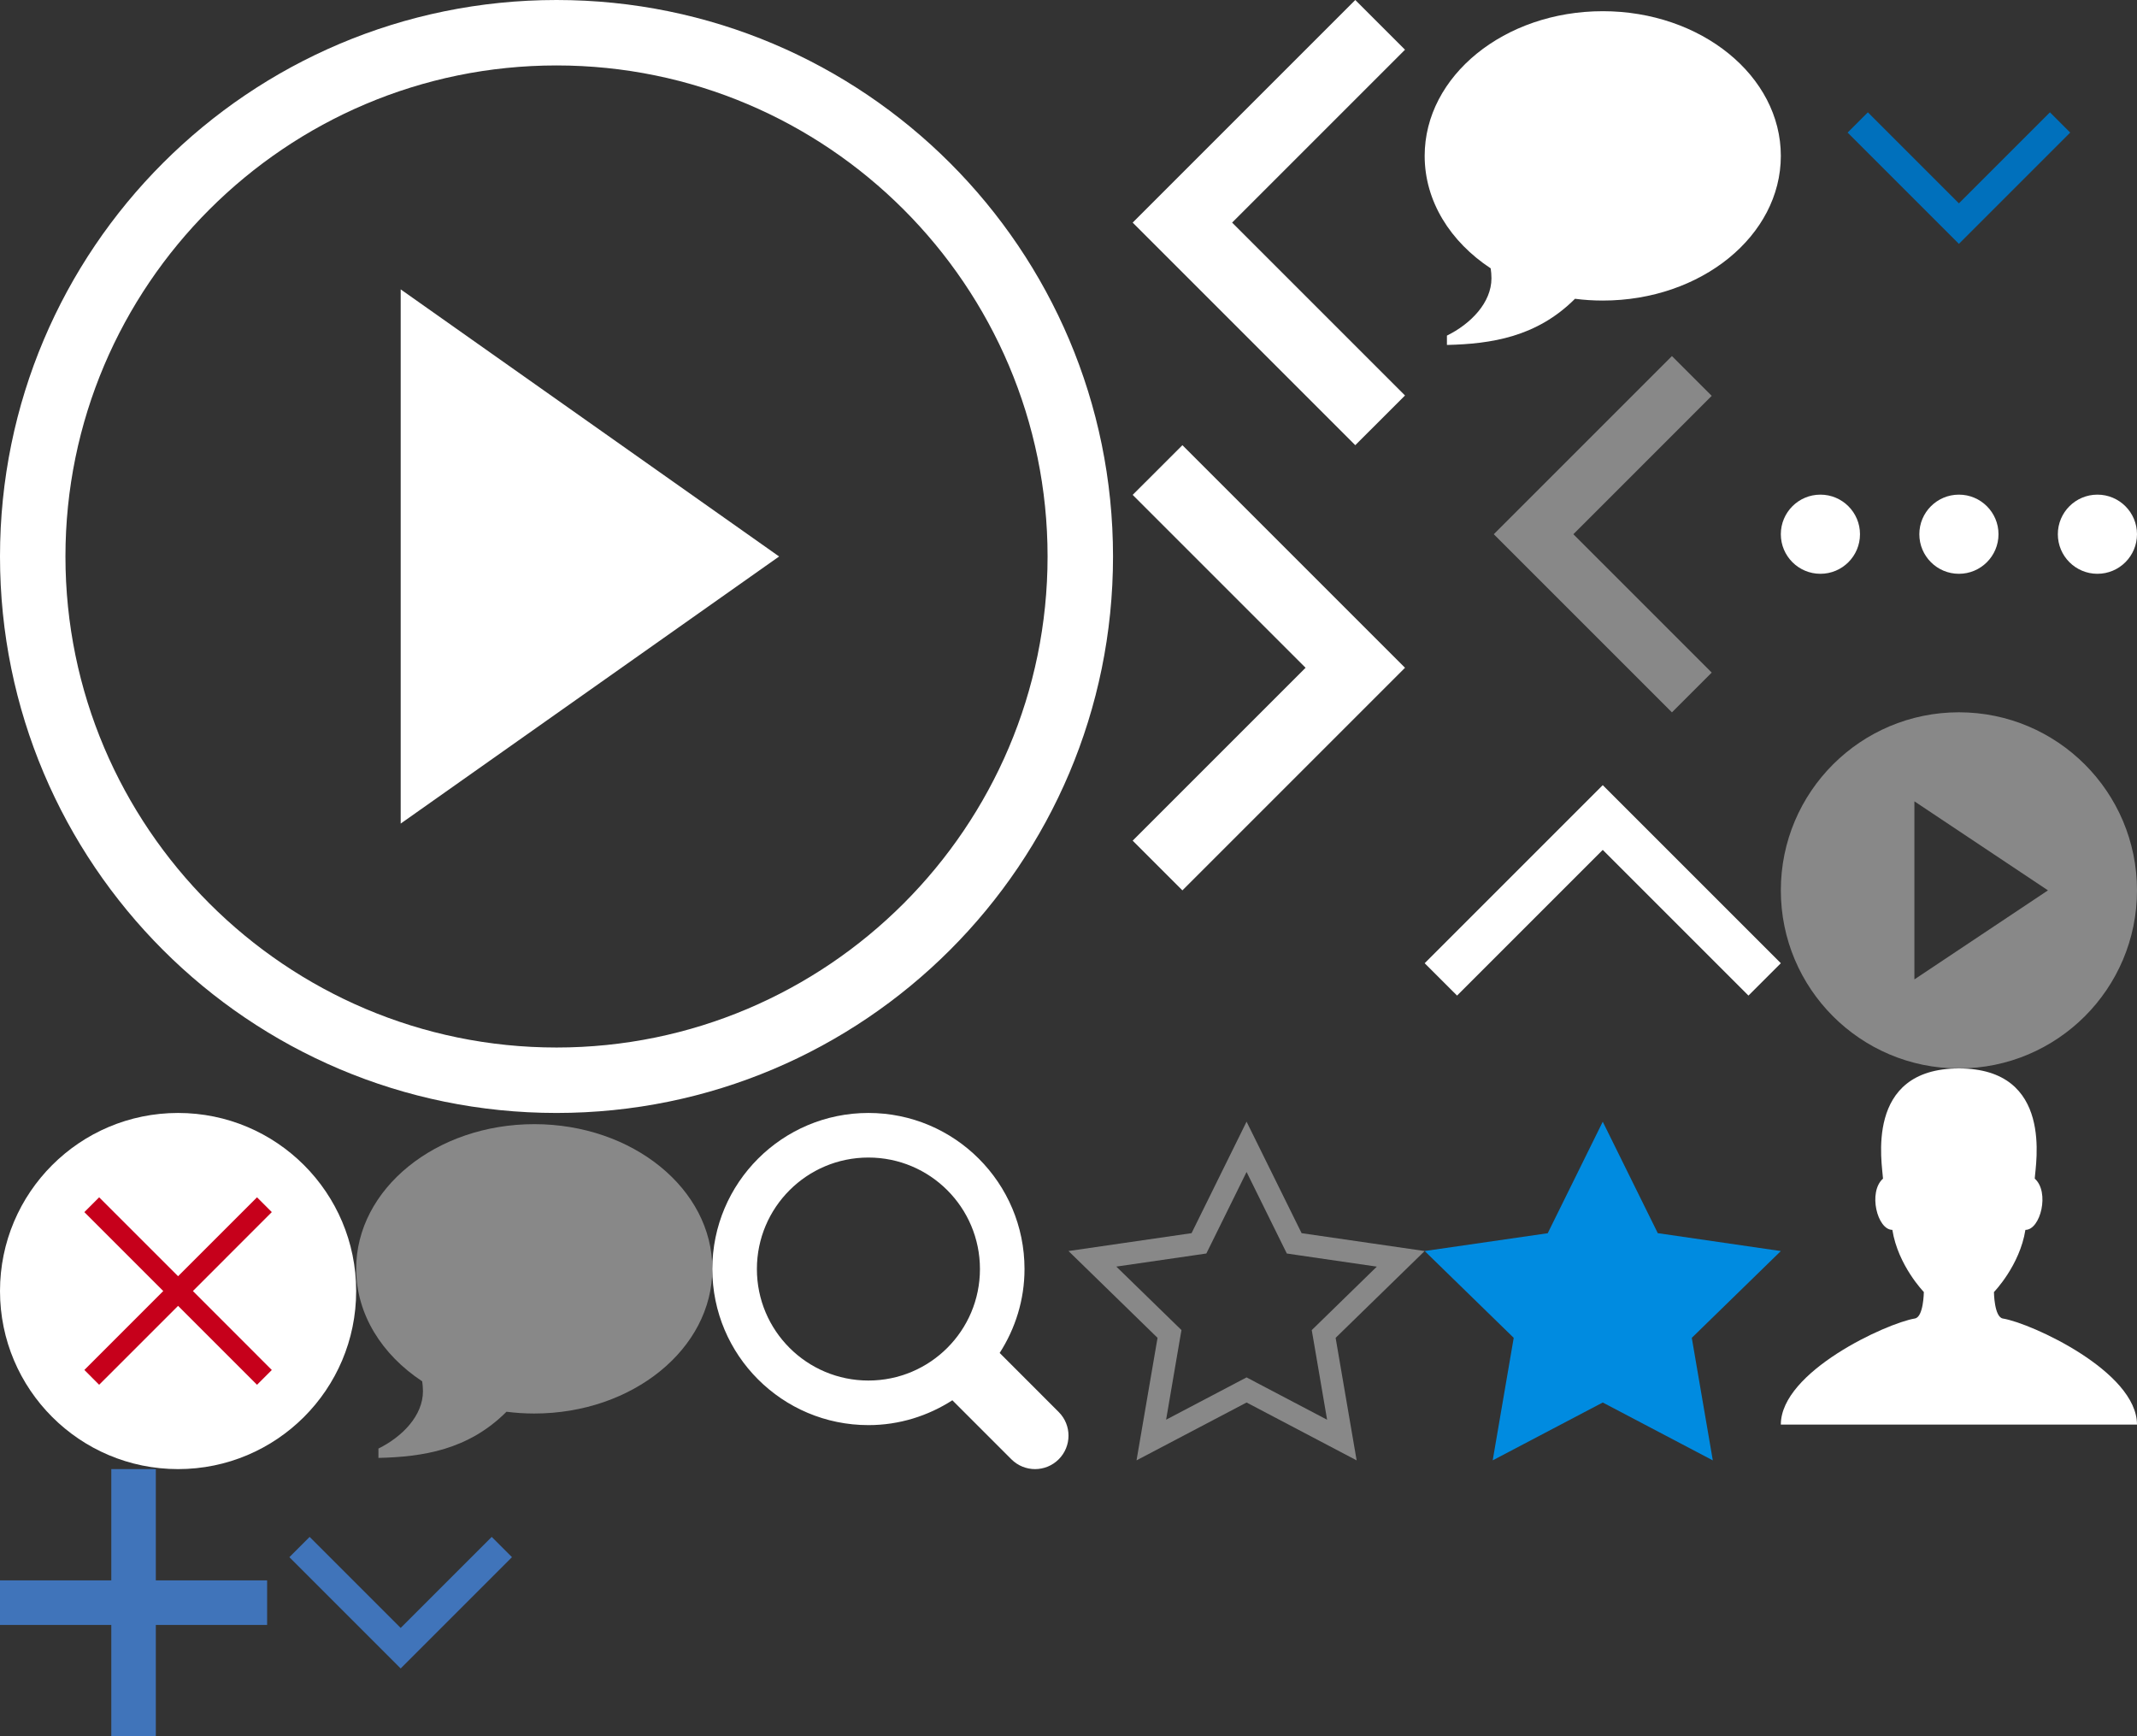
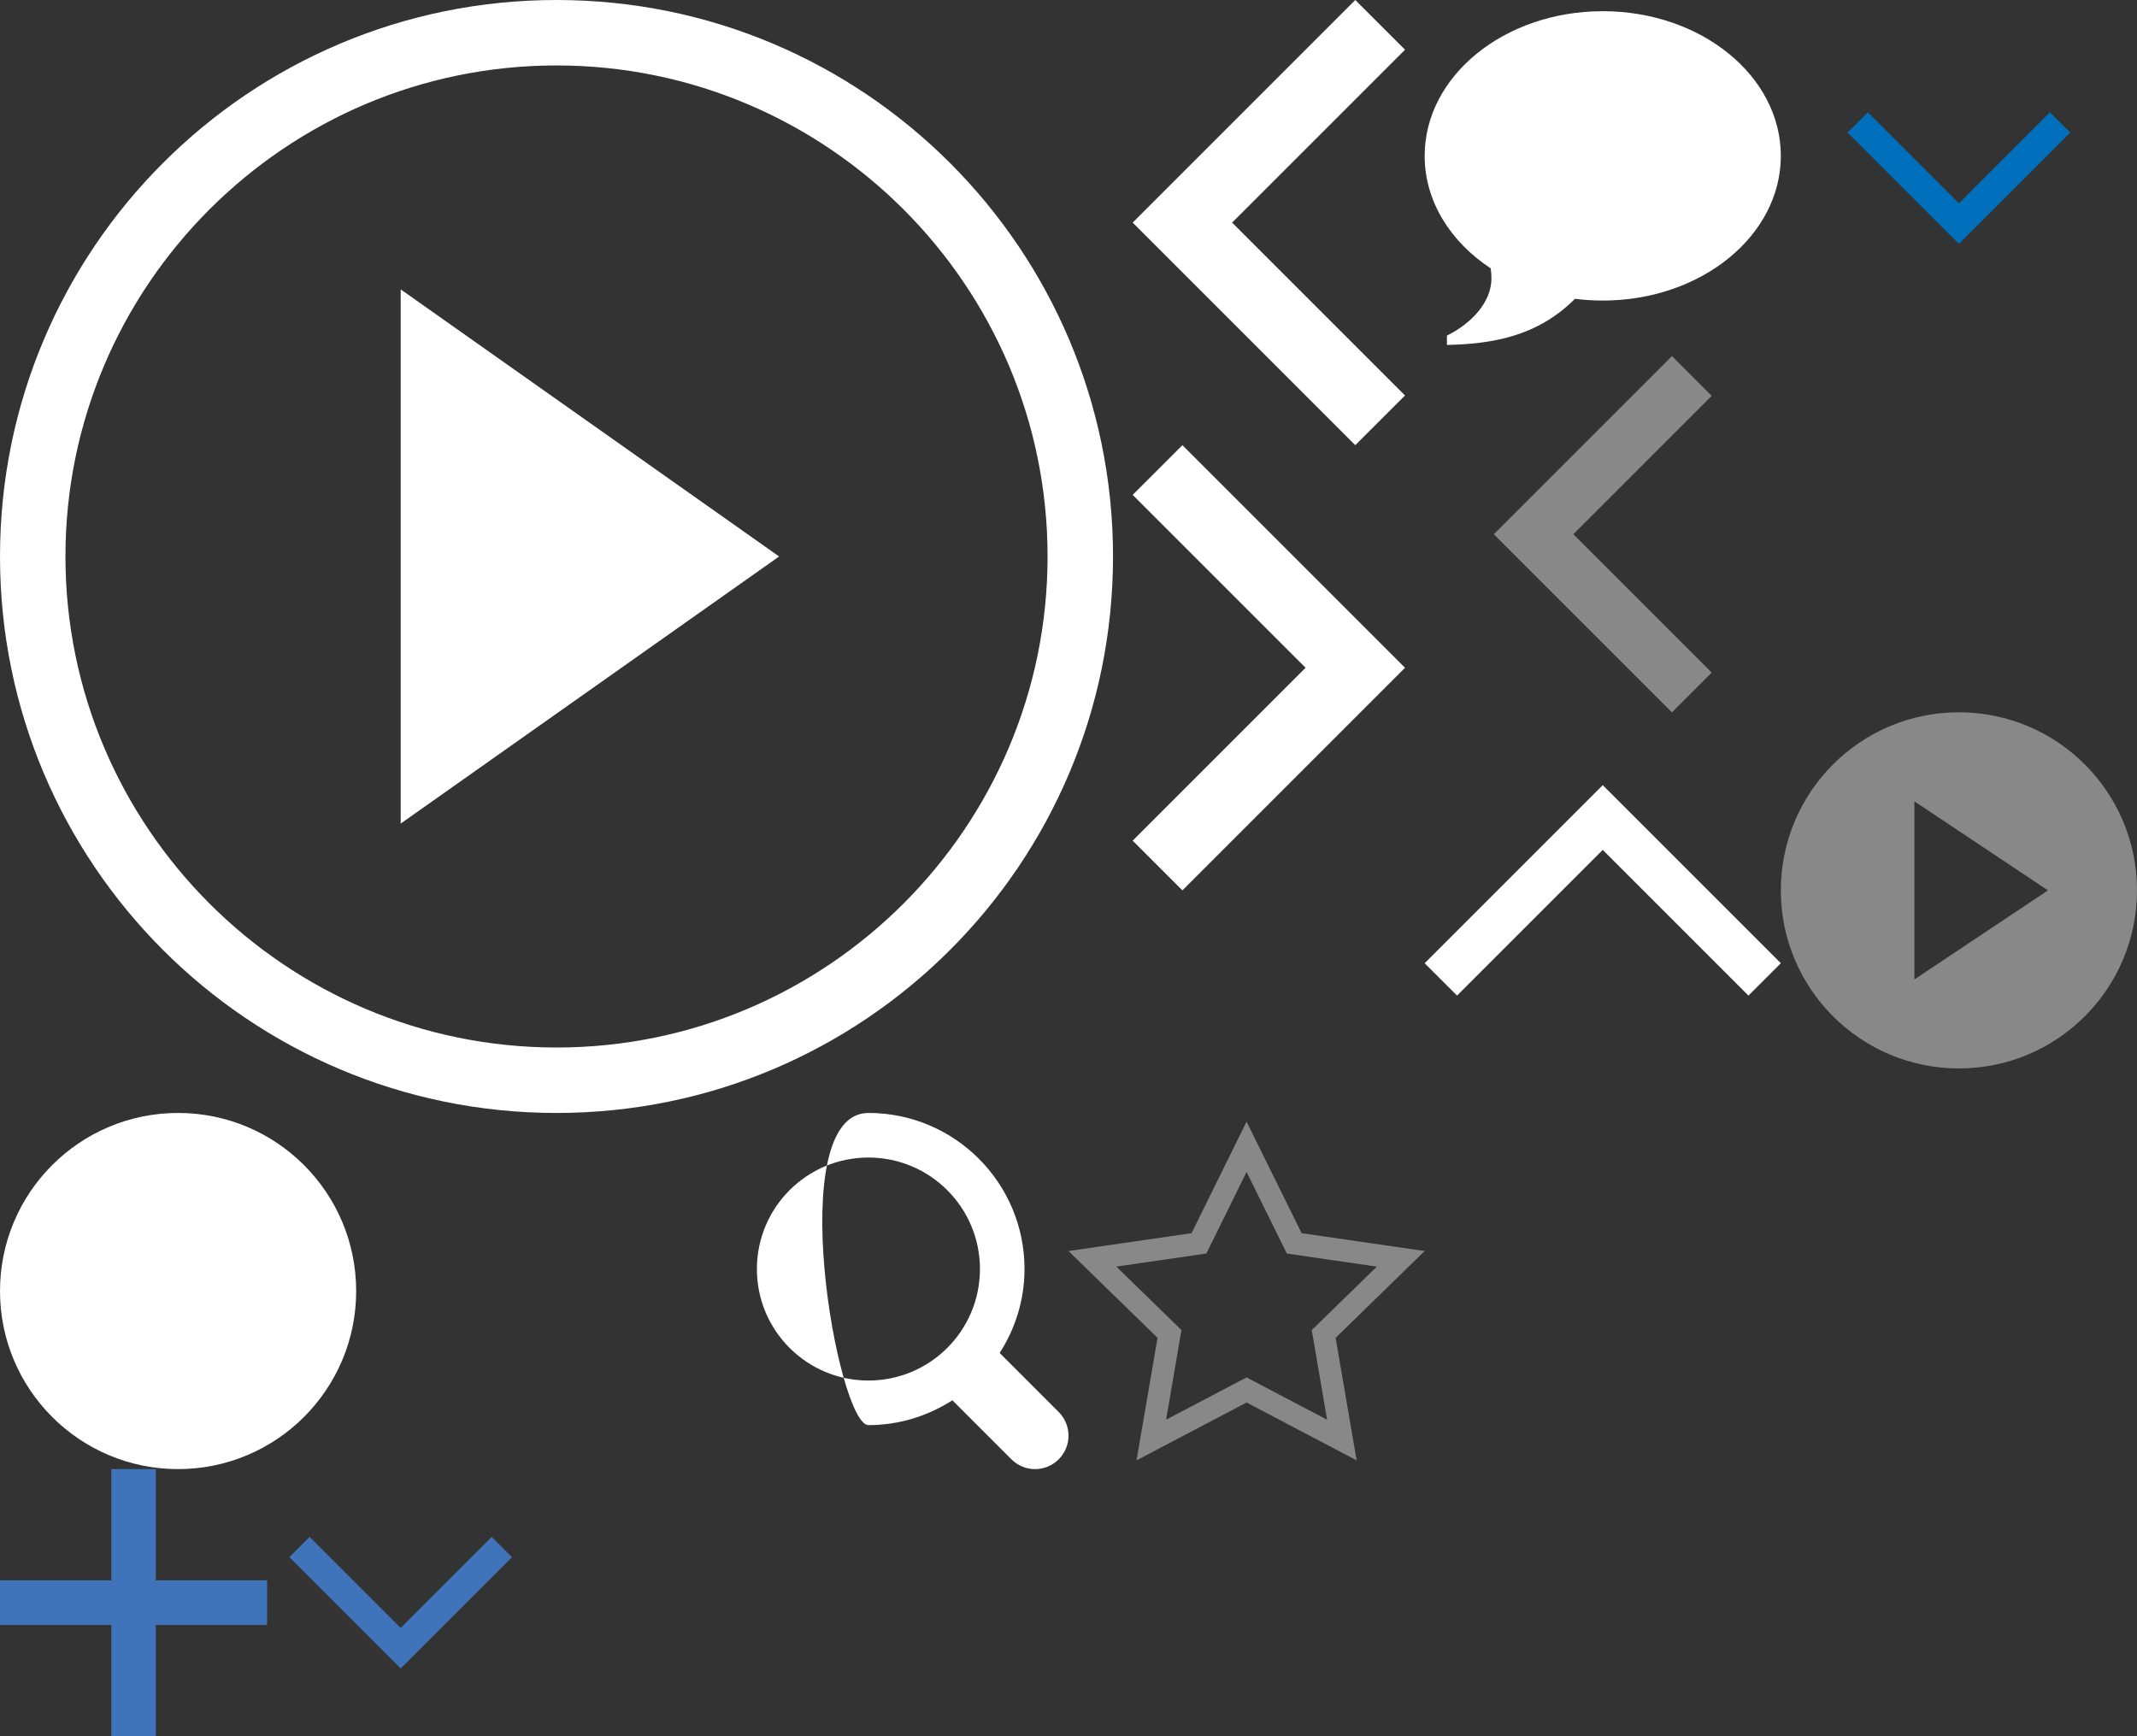
<svg xmlns="http://www.w3.org/2000/svg" width="96" height="78" viewBox="0 0 96 78">
  <rect x="0" y="0" width="96" height="78" fill="#333333" stroke="none" />
  <view id="icon__arrow-down" viewBox="80 0 16 16" />
  <svg width="16" height="16" viewBox="0 0 16 16" x="80">
    <path fill="#0070BC" d="M8 9.136l-4.09-4.09-.91.91 5 5 5-5-.91-.91" />
  </svg>
  <view id="icon__arrow-down-blue" viewBox="12 66 12 12" />
  <svg width="12" height="12" viewBox="0 0 12 12" x="12" y="66">
    <path fill="#4074BA" d="M6 7.136l-4.09-4.09-.91.91 5 5 5-5-.91-.91" />
  </svg>
  <view id="icon__arrow-left" viewBox="64 16 16 16" />
  <svg width="16" height="16" viewBox="0 0 16 16" x="64" y="16">
    <path fill="#888" d="M6.68 8l6.215-6.216-1.787-1.787L3.105 8l8.003 8.003 1.787-1.787" />
  </svg>
  <view id="icon__arrow-left-white" viewBox="50 0 14 20" />
  <svg width="14" height="20" viewBox="0 0 14 20" x="50">
    <path fill="#FFF" d="M5.35 10l7.767-7.767L10.883 0l-10 10 10 10 2.234-2.233" />
  </svg>
  <view id="icon__arrow-right-white" viewBox="50 20 14 20" />
  <svg width="14" height="20" viewBox="0 0 14 20" x="50" y="20">
    <path fill="#FFF" d="M8.65 10L.883 2.233 3.117 0l10 10-10 10-2.234-2.233" />
  </svg>
  <view id="icon__arrow-up" viewBox="64 32 16 16" />
  <svg width="16" height="16" viewBox="0 0 16 16" x="64" y="32">
    <path fill="#FFF" d="M8 6.182l6.545 6.545L16 11.273l-8-8-8 8 1.455 1.454" />
  </svg>
  <view id="icon__close" viewBox="0 50 16 16" />
  <svg width="16" height="16" viewBox="0 0 16 16" y="50">
    <circle cx="8" cy="8" r="8" fill="#FFF" />
-     <path fill="#C6001B" d="M12.21 4.454l-.664-.665L8 7.334 4.454 3.79l-.665.664L7.334 8 3.79 11.546l.664.665L8 8.666l3.546 3.546.665-.664L8.666 8" />
  </svg>
  <view id="icon__comment" viewBox="16 50 16 16" />
  <svg width="16" height="16" viewBox="0 0 16 16" x="16" y="50">
-     <path d="M8 .503c4.418 0 8 2.91 8 6.5s-3.582 6.5-8 6.5c-.424 0-.84-.027-1.247-.08-1.718 1.72-3.77 2.028-5.753 2.074v-.42c1.07-.526 2-1.48 2-2.573 0-.152-.012-.302-.034-.448C1.156 10.863 0 9.043 0 7.003c0-3.59 3.582-6.5 8-6.5z" fill="#888" />
-   </svg>
+     </svg>
  <view id="icon__comment-white" viewBox="64 0 16 16" />
  <svg width="16" height="16" viewBox="0 0 16 16" x="64">
    <path d="M8 .503c4.418 0 8 2.91 8 6.5s-3.582 6.5-8 6.5c-.424 0-.84-.027-1.247-.08-1.718 1.72-3.77 2.028-5.753 2.074v-.42c1.07-.526 2-1.48 2-2.573 0-.152-.012-.302-.034-.448C1.156 10.863 0 9.043 0 7.003c0-3.59 3.582-6.5 8-6.5z" fill="#FFF" />
  </svg>
  <view id="icon__fav" viewBox="48 50 16 16" />
  <svg width="16" height="16" viewBox="0 0 16 16" x="48" y="50">
    <path d="M8 2.652l1.575 3.192.233.47.52.077 3.523.513-2.548 2.485-.376.367.09.518.6 3.508-3.15-1.655L8 11.88l-.465.244-3.15 1.656.6-3.508.09-.518-.377-.367-2.55-2.485 3.524-.512.52-.076.233-.47L8 2.65m0-2.26l-2.472 5.01L0 6.203l4 3.9-.944 5.504L8 13.008l4.944 2.6L12 10.103l4-3.9-5.528-.802L8 .393z" fill="#888" />
  </svg>
  <view id="icon__fav-blue" viewBox="64 50 16 16" />
  <svg width="16" height="16" viewBox="0 0 16 16" x="64" y="50">
-     <path fill="#008BE0" d="M16 6.204L10.472 5.4 8 .393l-2.472 5.01L0 6.203l4 3.9-.944 5.504L8 13.008l4.944 2.6L12 10.103" />
-   </svg>
+     </svg>
  <view id="icon__more" viewBox="0 66 12 12" />
  <svg width="12" height="12" viewBox="0 0 12 12" y="66">
    <path fill="#4074BA" d="M12 5H7V0H5v5H0v2h5v5h2V7h5" />
  </svg>
  <view id="icon__more-nav" viewBox="80 16 16 16" />
  <svg width="16" height="16" viewBox="0 0 16 16" x="80" y="16">
-     <path d="M1.778 6.222C.796 6.222 0 7.018 0 8s.796 1.778 1.778 1.778S3.556 8.982 3.556 8 2.76 6.222 1.778 6.222zm6.222 0c-.982 0-1.778.796-1.778 1.778S7.018 9.778 8 9.778 9.778 8.982 9.778 8 8.982 6.222 8 6.222zm6.222 0c-.982 0-1.778.796-1.778 1.778s.796 1.778 1.778 1.778S16 8.982 16 8s-.796-1.778-1.778-1.778z" fill="#FFF" />
-   </svg>
+     </svg>
  <view id="icon__play" viewBox="80 32 16 16" />
  <svg width="16" height="16" viewBox="0 0 16 16" x="80" y="32">
    <path d="M8 0C3.582 0 0 3.582 0 8s3.582 8 8 8 8-3.582 8-8-3.582-8-8-8zM6 12V4l6 4-6 4z" fill="#888" />
  </svg>
  <view id="icon__play-white" viewBox="0 0 50 50" />
  <svg width="50" height="50" viewBox="0 0 50 50">
    <path d="M18 37l17-12-17-12v24zm7-37C11.193 0 0 11.193 0 25s11.193 25 25 25 25-11.193 25-25S38.807 0 25 0zm0 47.06C12.837 47.06 2.94 37.162 2.94 25 2.94 12.837 12.838 2.94 25 2.94S47.06 12.838 47.06 25c0 12.163-9.897 22.06-22.06 22.06z" fill="#FFF" />
  </svg>
  <view id="icon__search" viewBox="32 50 16 16" />
  <svg width="16" height="16" viewBox="0 0 16 16" x="32" y="50">
-     <path d="M15.56 15.56c-.587.587-1.538.587-2.125 0l-2.652-2.652c-1.09.7-2.38 1.116-3.77 1.116C3.14 14.024 0 10.884 0 7.012S3.14 0 7.012 0c3.873 0 7.012 3.14 7.012 7.012 0 1.39-.417 2.68-1.116 3.77l2.652 2.653c.587.587.587 1.538 0 2.125zM7.012 2.003c-2.766 0-5.01 2.242-5.01 5.01s2.244 5.008 5.01 5.008 5.01-2.24 5.01-5.008-2.243-5.01-5.01-5.01z" fill="#FFF" />
+     <path d="M15.56 15.56c-.587.587-1.538.587-2.125 0l-2.652-2.652c-1.09.7-2.38 1.116-3.77 1.116S3.14 0 7.012 0c3.873 0 7.012 3.14 7.012 7.012 0 1.39-.417 2.68-1.116 3.77l2.652 2.653c.587.587.587 1.538 0 2.125zM7.012 2.003c-2.766 0-5.01 2.242-5.01 5.01s2.244 5.008 5.01 5.008 5.01-2.24 5.01-5.008-2.243-5.01-5.01-5.01z" fill="#FFF" />
  </svg>
  <view id="icon__user" viewBox="80 48 16 16" />
  <svg width="16" height="16" viewBox="0 0 16 16" x="80" y="48">
-     <path d="M9.977 11.236c-.394-.065-.403-1.19-.403-1.19s1.16-1.192 1.413-2.793c.68 0 1.1-1.703.42-2.302C11.436 4.32 12.282 0 8 0S4.56 4.32 4.59 4.95c-.68.6-.26 2.302.42 2.302.254 1.6 1.414 2.792 1.414 2.792s-.01 1.126-.403 1.19C4.75 11.445 0 13.62 0 16h16c0-2.382-4.75-4.555-6.02-4.764h-.003z" fill="#FFF" />
-   </svg>
+     </svg>
</svg>